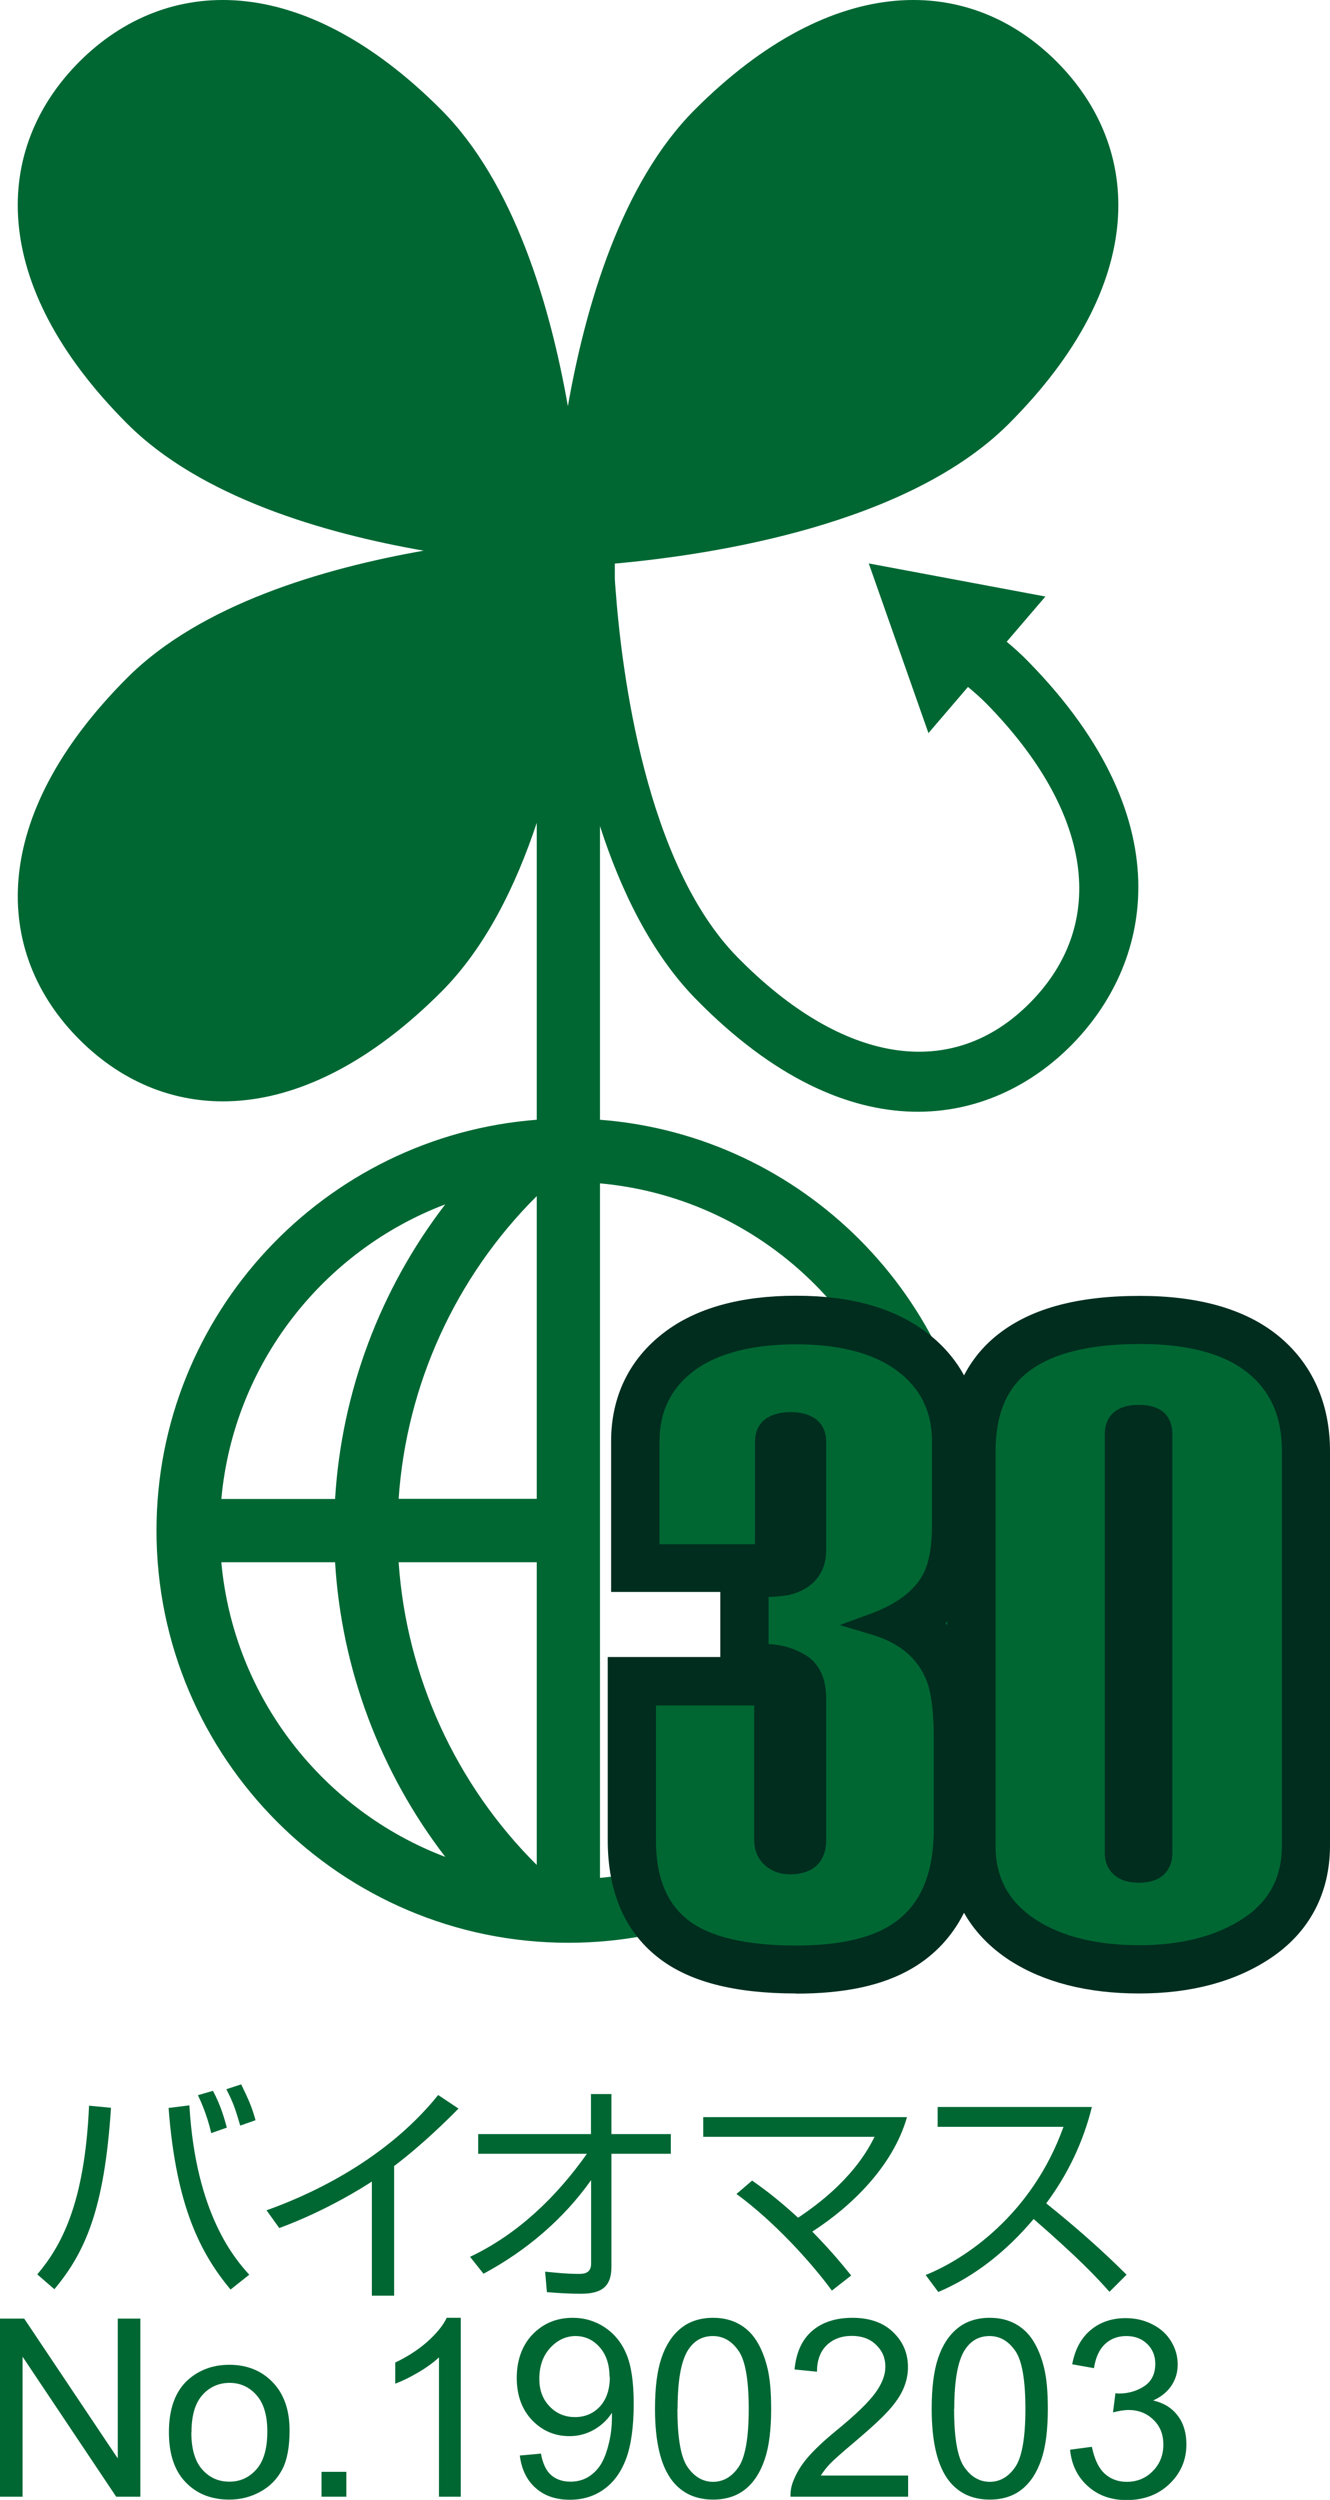
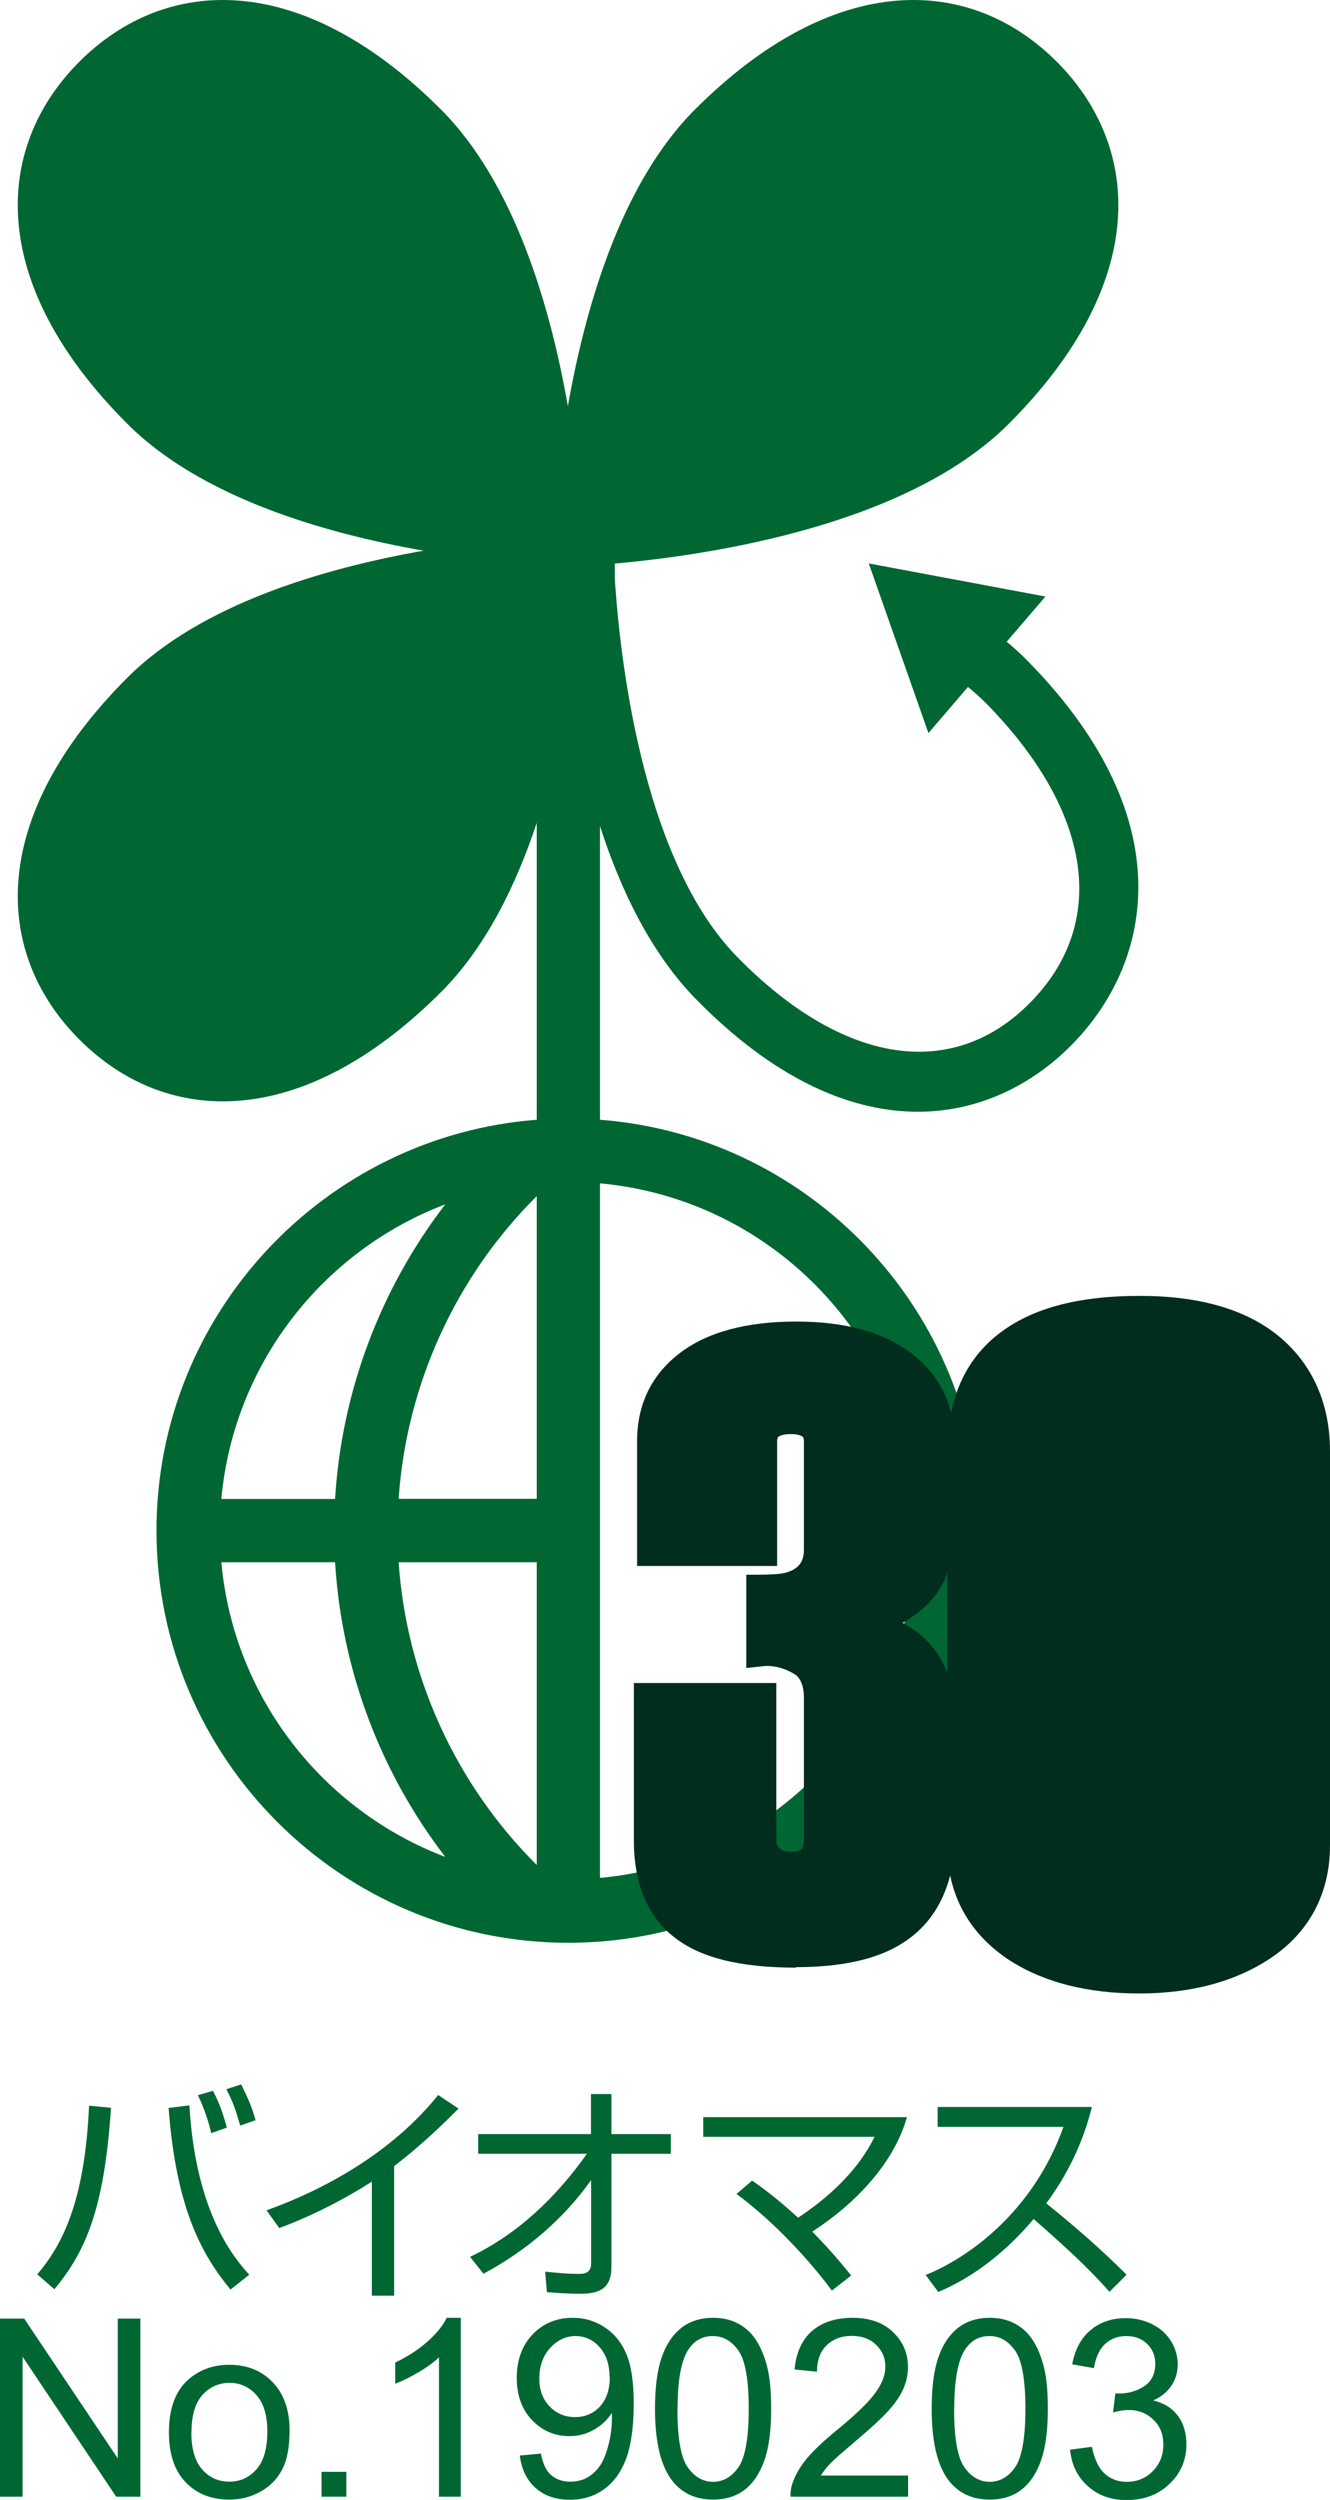
<svg xmlns="http://www.w3.org/2000/svg" id="Layer_2" viewBox="0 0 82.44 154.85">
  <defs>
    <style>.cls-1{fill:#006733;}.cls-2{fill:#002d1e;}</style>
  </defs>
  <g id="_字">
    <g>
      <path class="cls-1" d="M63.72,40.96c-.41-.42-.85-.82-1.32-1.21l2.4-2.8-10.95-2.05,3.7,10.51,2.45-2.86c.41,.34,.79,.68,1.14,1.03,6.55,6.67,7.58,13.58,2.74,18.5-4.83,4.92-11.63,3.87-18.17-2.79-5.69-5.79-7.18-17.65-7.56-22.86-.02-.2-.03-.4-.04-.58v-.94c6.21-.56,18.19-2.43,24.42-8.66,8.65-8.65,8.34-17.05,2.97-22.43-5.37-5.37-13.78-5.68-22.43,2.97-4.55,4.55-6.78,12.17-7.87,18.37-1.09-6.2-3.31-13.81-7.86-18.37C18.7-1.86,10.3-1.55,4.92,3.82-.45,9.2-.76,17.6,7.89,26.25c4.55,4.55,12.17,6.78,18.37,7.86-6.19,1.09-13.81,3.31-18.37,7.87C-.76,50.63-.45,59.03,4.93,64.4c5.37,5.37,13.78,5.68,22.42-2.96,2.72-2.72,4.61-6.53,5.92-10.47v18.39c-13.16,1.01-23.57,12.03-23.57,25.45,0,14.08,11.45,25.53,25.53,25.53,13.34,0,24.31-10.28,25.43-23.34h-3.94c-1.04,10.24-9.25,18.39-19.53,19.32v-43.02c10.37,.94,18.64,9.23,19.55,19.6h3.94c-.93-12.54-10.96-22.58-23.49-23.54v-18.19c1.29,4,3.19,7.91,5.96,10.73,9.6,9.78,18.34,7.85,23.31,2.79,2.41-2.46,4.1-5.81,4.1-9.74,0-4.16-1.9-8.96-6.84-13.99ZM27.6,74.6c-4.03,5.24-6.43,11.61-6.83,18.25h-7.05c.76-8.37,6.31-15.38,13.88-18.25Zm-13.88,22.17h7.05c.4,6.64,2.8,13.01,6.83,18.25-7.57-2.87-13.12-9.87-13.88-18.25Zm19.55,18.75c-5.03-5-8.08-11.7-8.56-18.75h8.56v18.75Zm0-22.68h-8.56c.48-7.06,3.53-13.75,8.56-18.75v18.75Z" />
      <path class="cls-2" d="M58.57,113.27c0,3.22-1.07,5.44-3.2,6.67-1.42,.83-3.43,1.25-6.02,1.25-3.3,0-5.69-.59-7.17-1.76-1.47-1.17-2.21-2.99-2.21-5.44v-9.05h7.46v9.04c0,.44,.15,.78,.44,1.03,.29,.25,.66,.38,1.1,.38,.51,0,.9-.12,1.16-.35,.26-.24,.39-.59,.39-1.06v-8.81c0-1.02-.32-1.71-.97-2.09-.65-.38-1.33-.57-2.05-.57l-.54,.05v-4.33c.79,0,1.39-.04,1.78-.11,1.19-.29,1.78-.99,1.78-2.11v-6.72c0-.4-.13-.69-.4-.87-.27-.18-.63-.27-1.09-.27-.5,0-.88,.09-1.15,.27-.27,.18-.4,.47-.4,.87v7.03h-7.3v-7.04c0-2.06,.79-3.69,2.37-4.9,1.58-1.21,3.84-1.81,6.79-1.81s5.11,.6,6.71,1.81c1.6,1.21,2.4,2.84,2.4,4.9v5.19c0,1.41-.21,2.52-.63,3.35-.64,1.19-1.83,2.11-3.6,2.76,1.94,.58,3.23,1.68,3.86,3.31,.32,.83,.48,2.08,.48,3.74v5.64Z" />
-       <path class="cls-2" d="M49.35,123.48c-3.87,0-6.69-.74-8.6-2.26-2.04-1.62-3.08-4.06-3.08-7.24v-11.34h6.98v-4.03h-6.77v-9.34c0-2.76,1.13-5.09,3.27-6.72,1.98-1.52,4.74-2.29,8.19-2.29s6.1,.77,8.1,2.28c2.16,1.64,3.31,3.96,3.31,6.73v5.19c0,1.79-.29,3.23-.89,4.4-.33,.62-.75,1.18-1.25,1.69,.7,.71,1.24,1.55,1.61,2.51,.43,1.12,.63,2.61,.63,4.58v5.64c0,5.08-2.36,7.51-4.34,8.66-1.78,1.04-4.13,1.55-7.17,1.55Zm-7.08-16.25v6.75c0,2.58,1.01,3.38,1.35,3.65,.72,.58,2.3,1.26,5.74,1.26,2.14,0,3.82-.32,4.86-.93,.89-.51,2.06-1.55,2.06-4.69v-5.64c0-1.8-.2-2.61-.33-2.92-.23-.58-.73-1.44-2.38-1.93l-1.55-.46c.45,.66,.8,1.58,.8,2.85v8.81c0,1.42-.61,2.28-1.13,2.75-.69,.63-1.6,.96-2.71,.96-.99,0-1.89-.32-2.6-.94-.8-.69-1.24-1.67-1.24-2.77v-6.75h-2.87Zm6.76-21.38c.92,0,1.72,.22,2.37,.66,.9,.61,1.41,1.62,1.41,2.77v6.72c0,1.25-.44,2.32-1.23,3.1l1.85-.68c1.21-.44,2.01-1.01,2.37-1.69,.16-.31,.36-.99,.36-2.27v-5.19c0-1.34-.46-2.29-1.49-3.07-1.18-.89-2.98-1.35-5.33-1.35s-4.23,.45-5.4,1.34c-1.02,.78-1.47,1.73-1.47,3.08v4.75h2.71v-4.74c0-1.15,.51-2.16,1.4-2.77,.66-.45,1.48-.67,2.44-.67Z" />
      <path class="cls-2" d="M80.15,114.31c0,2.2-.9,3.9-2.69,5.09-1.79,1.19-4.08,1.79-6.85,1.79s-5.03-.56-6.77-1.68c-1.88-1.23-2.82-2.94-2.82-5.15v-24.43c0-2.38,.71-4.17,2.13-5.36,1.6-1.34,4.1-2,7.51-2,3.13,0,5.49,.64,7.09,1.92,1.6,1.28,2.4,3.08,2.4,5.39v24.43Zm-8.15,.48v-25.94c0-.4-.11-.69-.33-.87-.22-.18-.57-.27-1.05-.27s-.84,.09-1.08,.27c-.24,.18-.36,.47-.36,.87v25.94c0,.36,.12,.64,.36,.84,.24,.2,.6,.3,1.08,.3s.83-.1,1.05-.3c.22-.2,.33-.48,.33-.84Z" />
      <path class="cls-2" d="M70.61,123.48c-3.21,0-5.9-.69-8.01-2.04-2.54-1.65-3.88-4.1-3.88-7.08v-24.43c0-3.08,.99-5.48,2.95-7.12,2.05-1.71,4.98-2.54,8.99-2.54,3.65,0,6.51,.82,8.52,2.43,2.13,1.71,3.26,4.19,3.26,7.18v24.43c0,2.97-1.28,5.39-3.71,7-2.17,1.44-4.9,2.17-8.12,2.17Zm.05-38.63c-2.8,0-4.89,.51-6.04,1.47-.88,.74-1.31,1.92-1.31,3.6v24.43c0,1.43,.55,2.42,1.78,3.22,1.34,.87,3.2,1.31,5.51,1.31s4.17-.47,5.58-1.41c1.15-.76,1.67-1.75,1.67-3.18v-24.43c0-1.61-.49-2.76-1.54-3.6-1.17-.94-3.08-1.42-5.65-1.42Zm-.05,33.37c-1.03,0-1.89-.28-2.55-.83-.76-.64-1.18-1.56-1.18-2.6v-25.94c0-1.12,.45-2.08,1.27-2.7,.64-.49,1.47-.73,2.46-.73s1.87,.27,2.51,.79c.43,.35,1.17,1.17,1.17,2.64v25.94c0,1.01-.39,1.91-1.09,2.54-.65,.59-1.52,.89-2.59,.89Z" />
-       <path class="cls-1" d="M58.57,113.27c0,3.22-1.07,5.44-3.2,6.67-1.42,.83-3.43,1.25-6.02,1.25-3.3,0-5.69-.59-7.17-1.76-1.47-1.17-2.21-2.99-2.21-5.44v-9.05h7.46v9.04c0,.44,.15,.78,.44,1.03,.29,.25,.66,.38,1.1,.38,.51,0,.9-.12,1.16-.35,.26-.24,.39-.59,.39-1.06v-8.81c0-1.02-.32-1.71-.97-2.09-.65-.38-1.33-.57-2.05-.57l-.54,.05v-4.33c.79,0,1.39-.04,1.78-.11,1.19-.29,1.78-.99,1.78-2.11v-6.72c0-.4-.13-.69-.4-.87-.27-.18-.63-.27-1.09-.27-.5,0-.88,.09-1.15,.27-.27,.18-.4,.47-.4,.87v7.03h-7.3v-7.04c0-2.06,.79-3.69,2.37-4.9,1.58-1.21,3.84-1.81,6.79-1.81s5.11,.6,6.71,1.81c1.6,1.21,2.4,2.84,2.4,4.9v5.19c0,1.41-.21,2.52-.63,3.35-.64,1.19-1.83,2.11-3.6,2.76,1.94,.58,3.23,1.68,3.86,3.31,.32,.83,.48,2.08,.48,3.74v5.64Z" />
      <path class="cls-2" d="M49.35,121.88c-3.5,0-5.98-.62-7.59-1.91-1.64-1.3-2.47-3.32-2.47-5.98v-9.74h8.83v9.73c0,.3,.11,.43,.2,.51,.37,.32,1.12,.25,1.35,.04,.11-.1,.16-.29,.16-.55v-8.81c0-1.13-.48-1.41-.63-1.5-.55-.32-1.1-.48-1.71-.48l-1.23,.13v-5.78h.69c.75,0,1.31-.03,1.66-.1,.84-.21,1.22-.64,1.22-1.44v-6.72c0-.23-.07-.28-.1-.3-.15-.1-.39-.15-.7-.15-.46,0-.67,.1-.76,.15-.03,.02-.1,.07-.1,.3v7.72h-8.68v-7.73c0-2.27,.89-4.11,2.64-5.45,1.7-1.3,4.12-1.96,7.21-1.96s5.41,.66,7.13,1.95c1.77,1.34,2.67,3.17,2.67,5.44v5.19c0,1.51-.24,2.74-.71,3.67-.52,.97-1.35,1.77-2.48,2.41,1.32,.71,2.25,1.74,2.77,3.09,.35,.92,.52,2.23,.52,3.99v5.64c0,3.47-1.19,5.91-3.54,7.27-1.52,.89-3.66,1.34-6.36,1.34Zm-8.69-16.25v8.36c0,2.26,.64,3.86,1.95,4.91,1.34,1.07,3.61,1.61,6.74,1.61,2.46,0,4.36-.39,5.67-1.15,1.92-1.11,2.86-3.1,2.86-6.08v-5.64c0-1.57-.15-2.75-.43-3.5-.56-1.43-1.68-2.37-3.42-2.89l-1.98-.59,1.94-.71c1.59-.59,2.68-1.41,3.23-2.44,.37-.72,.55-1.74,.55-3.03v-5.19c0-1.84-.7-3.27-2.12-4.35-1.47-1.11-3.59-1.67-6.3-1.67s-4.92,.56-6.37,1.67c-1.41,1.08-2.1,2.51-2.1,4.36v6.35h5.92v-6.35c0-.8,.38-1.22,.7-1.44,.39-.26,.89-.39,1.53-.39,.6,0,1.09,.13,1.48,.39,.32,.22,.7,.65,.7,1.44v6.72c0,1.43-.82,2.42-2.31,2.78-.34,.06-.75,.1-1.26,.12v2.92c.82,.03,1.56,.25,2.26,.66,.6,.35,1.31,1.1,1.31,2.69v8.81c0,.67-.21,1.2-.61,1.57-.39,.35-.93,.53-1.62,.53-.61,0-1.13-.18-1.55-.55-.44-.38-.68-.92-.68-1.56v-8.35h-6.08Z" />
-       <path class="cls-1" d="M80.15,114.31c0,2.2-.9,3.9-2.69,5.09-1.79,1.19-4.08,1.79-6.85,1.79s-5.03-.56-6.77-1.68c-1.88-1.23-2.82-2.94-2.82-5.15v-24.43c0-2.38,.71-4.17,2.13-5.36,1.6-1.34,4.1-2,7.51-2,3.13,0,5.49,.64,7.09,1.92,1.6,1.28,2.4,3.08,2.4,5.39v24.43Zm-8.15,.48v-25.94c0-.4-.11-.69-.33-.87-.22-.18-.57-.27-1.05-.27s-.84,.09-1.08,.27c-.24,.18-.36,.47-.36,.87v25.94c0,.36,.12,.64,.36,.84,.24,.2,.6,.3,1.08,.3s.83-.1,1.05-.3c.22-.2,.33-.48,.33-.84Z" />
      <path class="cls-2" d="M70.61,121.88c-2.89,0-5.29-.6-7.14-1.79-2.08-1.36-3.14-3.28-3.14-5.73v-24.43c0-2.59,.8-4.57,2.38-5.89,1.72-1.44,4.4-2.17,7.95-2.17,3.27,0,5.8,.7,7.52,2.08,1.76,1.41,2.65,3.41,2.65,5.93v24.43c0,2.44-1.01,4.34-3,5.67-1.9,1.26-4.33,1.9-7.23,1.9Zm.05-38.63c-3.23,0-5.61,.62-7.07,1.84-1.27,1.06-1.88,2.64-1.88,4.83v24.43c0,1.97,.82,3.47,2.51,4.57,1.62,1.04,3.77,1.57,6.39,1.57s4.79-.56,6.47-1.67c1.6-1.07,2.38-2.54,2.38-4.52v-24.43c0-2.11-.7-3.7-2.14-4.85-1.47-1.18-3.71-1.77-6.66-1.77Zm-.05,33.37c-.64,0-1.16-.15-1.52-.46-.28-.23-.61-.66-.61-1.37v-25.94c0-.78,.34-1.2,.63-1.42,.36-.28,.85-.41,1.49-.41s1.14,.14,1.49,.43c.27,.22,.58,.64,.58,1.4v25.94c0,.7-.3,1.12-.56,1.35-.35,.32-.85,.48-1.51,.48Zm0-28.22c-.44,0-.61,.09-.66,.13-.08,.06-.09,.22-.09,.32v25.94c0,.22,.07,.28,.11,.31,.05,.04,.21,.14,.64,.14,.34,0,.53-.06,.59-.12,.03-.03,.11-.1,.11-.33v-25.94c0-.17-.03-.3-.08-.34-.03-.02-.17-.12-.62-.12Z" />
      <path class="cls-1" d="M2.31,140.88c1.49-1.76,2.94-4.38,3.21-10.45l1.36,.13c-.41,6.3-1.6,8.95-3.51,11.24l-1.06-.92Zm9.43-10.47c.39,6.77,2.86,9.55,3.71,10.49l-1.16,.92c-1.85-2.23-3.38-5.14-3.84-11.25l1.29-.16Zm1.35,1.72c-.23-1.07-.67-2.03-.82-2.35l.93-.27c.49,.92,.7,1.69,.86,2.28l-.97,.34Zm1.8-.47c-.33-1.12-.44-1.42-.86-2.25l.92-.3c.47,.97,.66,1.39,.89,2.22l-.94,.33Z" />
      <path class="cls-1" d="M24.42,142.2h-1.37v-7.07c-.46,.3-2.78,1.79-5.74,2.88l-.79-1.1c2.06-.73,7.16-2.81,10.64-7.14l1.26,.84c-.56,.57-2.19,2.2-3.99,3.56v8.03Z" />
      <path class="cls-1" d="M29.14,139.79c2.96-1.4,5.35-3.71,7.24-6.38h-6.74v-1.22h6.99v-2.48h1.27v2.48h3.68v1.22h-3.68v6.99c0,1.07-.43,1.69-1.9,1.68-.9,0-1.56-.06-2.1-.1l-.11-1.27c.42,.04,1.26,.14,2.09,.14,.24,0,.76,0,.76-.63v-5.18c-1.72,2.43-4.04,4.39-6.67,5.8l-.82-1.03Z" />
      <path class="cls-1" d="M51.56,141.88c-1.32-1.8-3.62-4.31-5.91-5.98l.97-.83c.56,.4,1.42,.99,2.85,2.3,3.31-2.2,4.35-4.25,4.74-5.01h-10.62v-1.22h12.63c-.87,3.05-3.46,5.54-5.87,7.09,1.33,1.36,2,2.22,2.41,2.72l-1.19,.93Z" />
      <path class="cls-1" d="M57.37,140.92c2.41-.96,6.59-3.71,8.55-9.18h-7.8v-1.23h9.56c-.53,2.16-1.5,4.19-2.83,5.97,1.73,1.39,3.41,2.85,4.98,4.42l-1.06,1.06c-.8-.9-1.85-2.03-4.7-4.51-1.62,1.92-3.59,3.54-5.91,4.52l-.79-1.06Z" />
      <g>
        <path class="cls-1" d="M0,154.65v-11.03H1.5l5.8,8.66v-8.66h1.4v11.03h-1.5l-5.8-8.67v8.67H0Z" />
        <path class="cls-1" d="M10.47,150.66c0-1.48,.41-2.58,1.23-3.29,.69-.59,1.53-.89,2.51-.89,1.1,0,2,.36,2.69,1.08,.7,.72,1.05,1.72,1.05,2.98,0,1.03-.15,1.84-.46,2.43-.31,.59-.76,1.05-1.35,1.37-.59,.33-1.23,.49-1.93,.49-1.12,0-2.02-.36-2.71-1.08-.69-.72-1.03-1.75-1.03-3.1Zm1.39,0c0,1.02,.22,1.79,.67,2.3,.45,.51,1.01,.76,1.69,.76s1.23-.26,1.68-.77c.45-.51,.67-1.29,.67-2.34,0-.99-.22-1.74-.67-2.25-.45-.51-1.01-.76-1.67-.76s-1.24,.25-1.69,.76c-.45,.51-.67,1.27-.67,2.3Z" />
        <path class="cls-1" d="M19.93,154.65v-1.54h1.54v1.54h-1.54Z" />
        <path class="cls-1" d="M28.56,154.65h-1.35v-8.63c-.33,.31-.75,.62-1.28,.93-.53,.31-1,.54-1.43,.7v-1.31c.76-.36,1.42-.79,1.99-1.29,.57-.51,.97-1,1.2-1.48h.87v11.08Z" />
        <path class="cls-1" d="M32.23,152.1l1.3-.12c.11,.61,.32,1.06,.63,1.33s.71,.41,1.2,.41c.42,0,.78-.1,1.1-.29,.31-.19,.57-.45,.77-.76,.2-.32,.37-.75,.5-1.29,.14-.54,.2-1.09,.2-1.66,0-.06,0-.15,0-.27-.27,.43-.64,.78-1.11,1.05-.47,.27-.98,.4-1.52,.4-.91,0-1.69-.33-2.32-.99-.63-.66-.95-1.54-.95-2.62s.33-2.02,.99-2.7c.66-.68,1.49-1.02,2.48-1.02,.72,0,1.37,.19,1.97,.58,.59,.39,1.05,.94,1.35,1.65,.31,.72,.46,1.75,.46,3.1s-.15,2.53-.46,3.37c-.31,.84-.76,1.47-1.37,1.91-.6,.44-1.31,.66-2.13,.66-.86,0-1.57-.24-2.11-.72-.55-.48-.88-1.15-.99-2.02Zm5.55-4.87c0-.78-.21-1.39-.62-1.85-.41-.46-.91-.68-1.49-.68s-1.13,.25-1.57,.74c-.45,.49-.67,1.13-.67,1.91,0,.7,.21,1.27,.64,1.71,.42,.44,.95,.66,1.57,.66s1.14-.22,1.55-.66c.4-.44,.61-1.05,.61-1.83Z" />
        <path class="cls-1" d="M40.6,149.21c0-1.3,.13-2.35,.4-3.15,.27-.8,.67-1.41,1.2-1.84,.53-.43,1.2-.65,2-.65,.59,0,1.11,.12,1.56,.36,.45,.24,.82,.58,1.11,1.03,.29,.45,.52,1,.68,1.64,.17,.65,.25,1.51,.25,2.61,0,1.29-.13,2.34-.4,3.13-.27,.8-.66,1.41-1.19,1.84-.53,.43-1.2,.65-2.01,.65-1.06,0-1.9-.38-2.51-1.14-.73-.92-1.09-2.41-1.09-4.49Zm1.39,0c0,1.81,.21,3.02,.64,3.62,.42,.6,.95,.9,1.57,.9s1.15-.3,1.57-.9c.42-.6,.64-1.81,.64-3.61s-.21-3.02-.64-3.62c-.42-.6-.95-.9-1.58-.9s-1.12,.26-1.49,.79c-.47,.67-.7,1.91-.7,3.73Z" />
        <path class="cls-1" d="M56.29,153.35v1.3h-7.29c-.01-.33,.04-.64,.16-.94,.19-.5,.48-.99,.89-1.47,.41-.48,1-1.04,1.77-1.67,1.2-.98,2.01-1.76,2.43-2.34,.42-.57,.63-1.12,.63-1.63,0-.54-.19-.99-.58-1.36-.38-.37-.88-.55-1.5-.55-.65,0-1.17,.2-1.57,.59-.39,.39-.59,.93-.59,1.63l-1.39-.14c.1-1.04,.45-1.83,1.08-2.38,.62-.54,1.46-.82,2.51-.82s1.9,.29,2.51,.88c.62,.59,.93,1.31,.93,2.18,0,.44-.09,.88-.27,1.3-.18,.43-.48,.88-.9,1.35-.42,.47-1.12,1.12-2.09,1.94-.81,.68-1.34,1.15-1.57,1.39-.23,.24-.42,.49-.57,.73h5.41Z" />
        <path class="cls-1" d="M57.75,149.21c0-1.3,.13-2.35,.4-3.15,.27-.8,.67-1.41,1.2-1.84,.53-.43,1.2-.65,2-.65,.59,0,1.11,.12,1.56,.36,.45,.24,.82,.58,1.11,1.03,.29,.45,.52,1,.68,1.64,.17,.65,.25,1.51,.25,2.61,0,1.29-.13,2.34-.4,3.13-.27,.8-.66,1.41-1.19,1.84-.53,.43-1.2,.65-2.01,.65-1.06,0-1.9-.38-2.51-1.14-.73-.92-1.09-2.41-1.09-4.49Zm1.39,0c0,1.81,.21,3.02,.64,3.62,.42,.6,.95,.9,1.57,.9s1.15-.3,1.57-.9c.42-.6,.64-1.81,.64-3.61s-.21-3.02-.64-3.62c-.42-.6-.95-.9-1.58-.9s-1.12,.26-1.49,.79c-.47,.67-.7,1.91-.7,3.73Z" />
        <path class="cls-1" d="M66.33,151.74l1.35-.18c.16,.77,.42,1.32,.79,1.66,.37,.34,.83,.51,1.37,.51,.64,0,1.18-.22,1.61-.66,.44-.44,.66-.99,.66-1.64s-.2-1.14-.61-1.54c-.41-.4-.92-.61-1.55-.61-.26,0-.57,.05-.96,.15l.15-1.19c.09,.01,.16,.02,.22,.02,.58,0,1.1-.15,1.56-.45,.46-.3,.69-.77,.69-1.39,0-.5-.17-.91-.5-1.23-.34-.33-.77-.49-1.3-.49s-.97,.17-1.32,.5c-.35,.33-.58,.83-.68,1.49l-1.35-.24c.17-.91,.54-1.61,1.13-2.11,.59-.5,1.32-.75,2.19-.75,.6,0,1.16,.13,1.66,.39,.51,.26,.89,.61,1.16,1.06,.27,.45,.4,.92,.4,1.42s-.13,.91-.38,1.3c-.26,.39-.63,.7-1.14,.93,.65,.15,1.16,.46,1.52,.94,.36,.47,.54,1.07,.54,1.78,0,.96-.35,1.78-1.05,2.45-.7,.67-1.59,1-2.66,1-.97,0-1.77-.29-2.41-.87-.64-.58-1-1.32-1.09-2.24Z" />
      </g>
    </g>
  </g>
</svg>